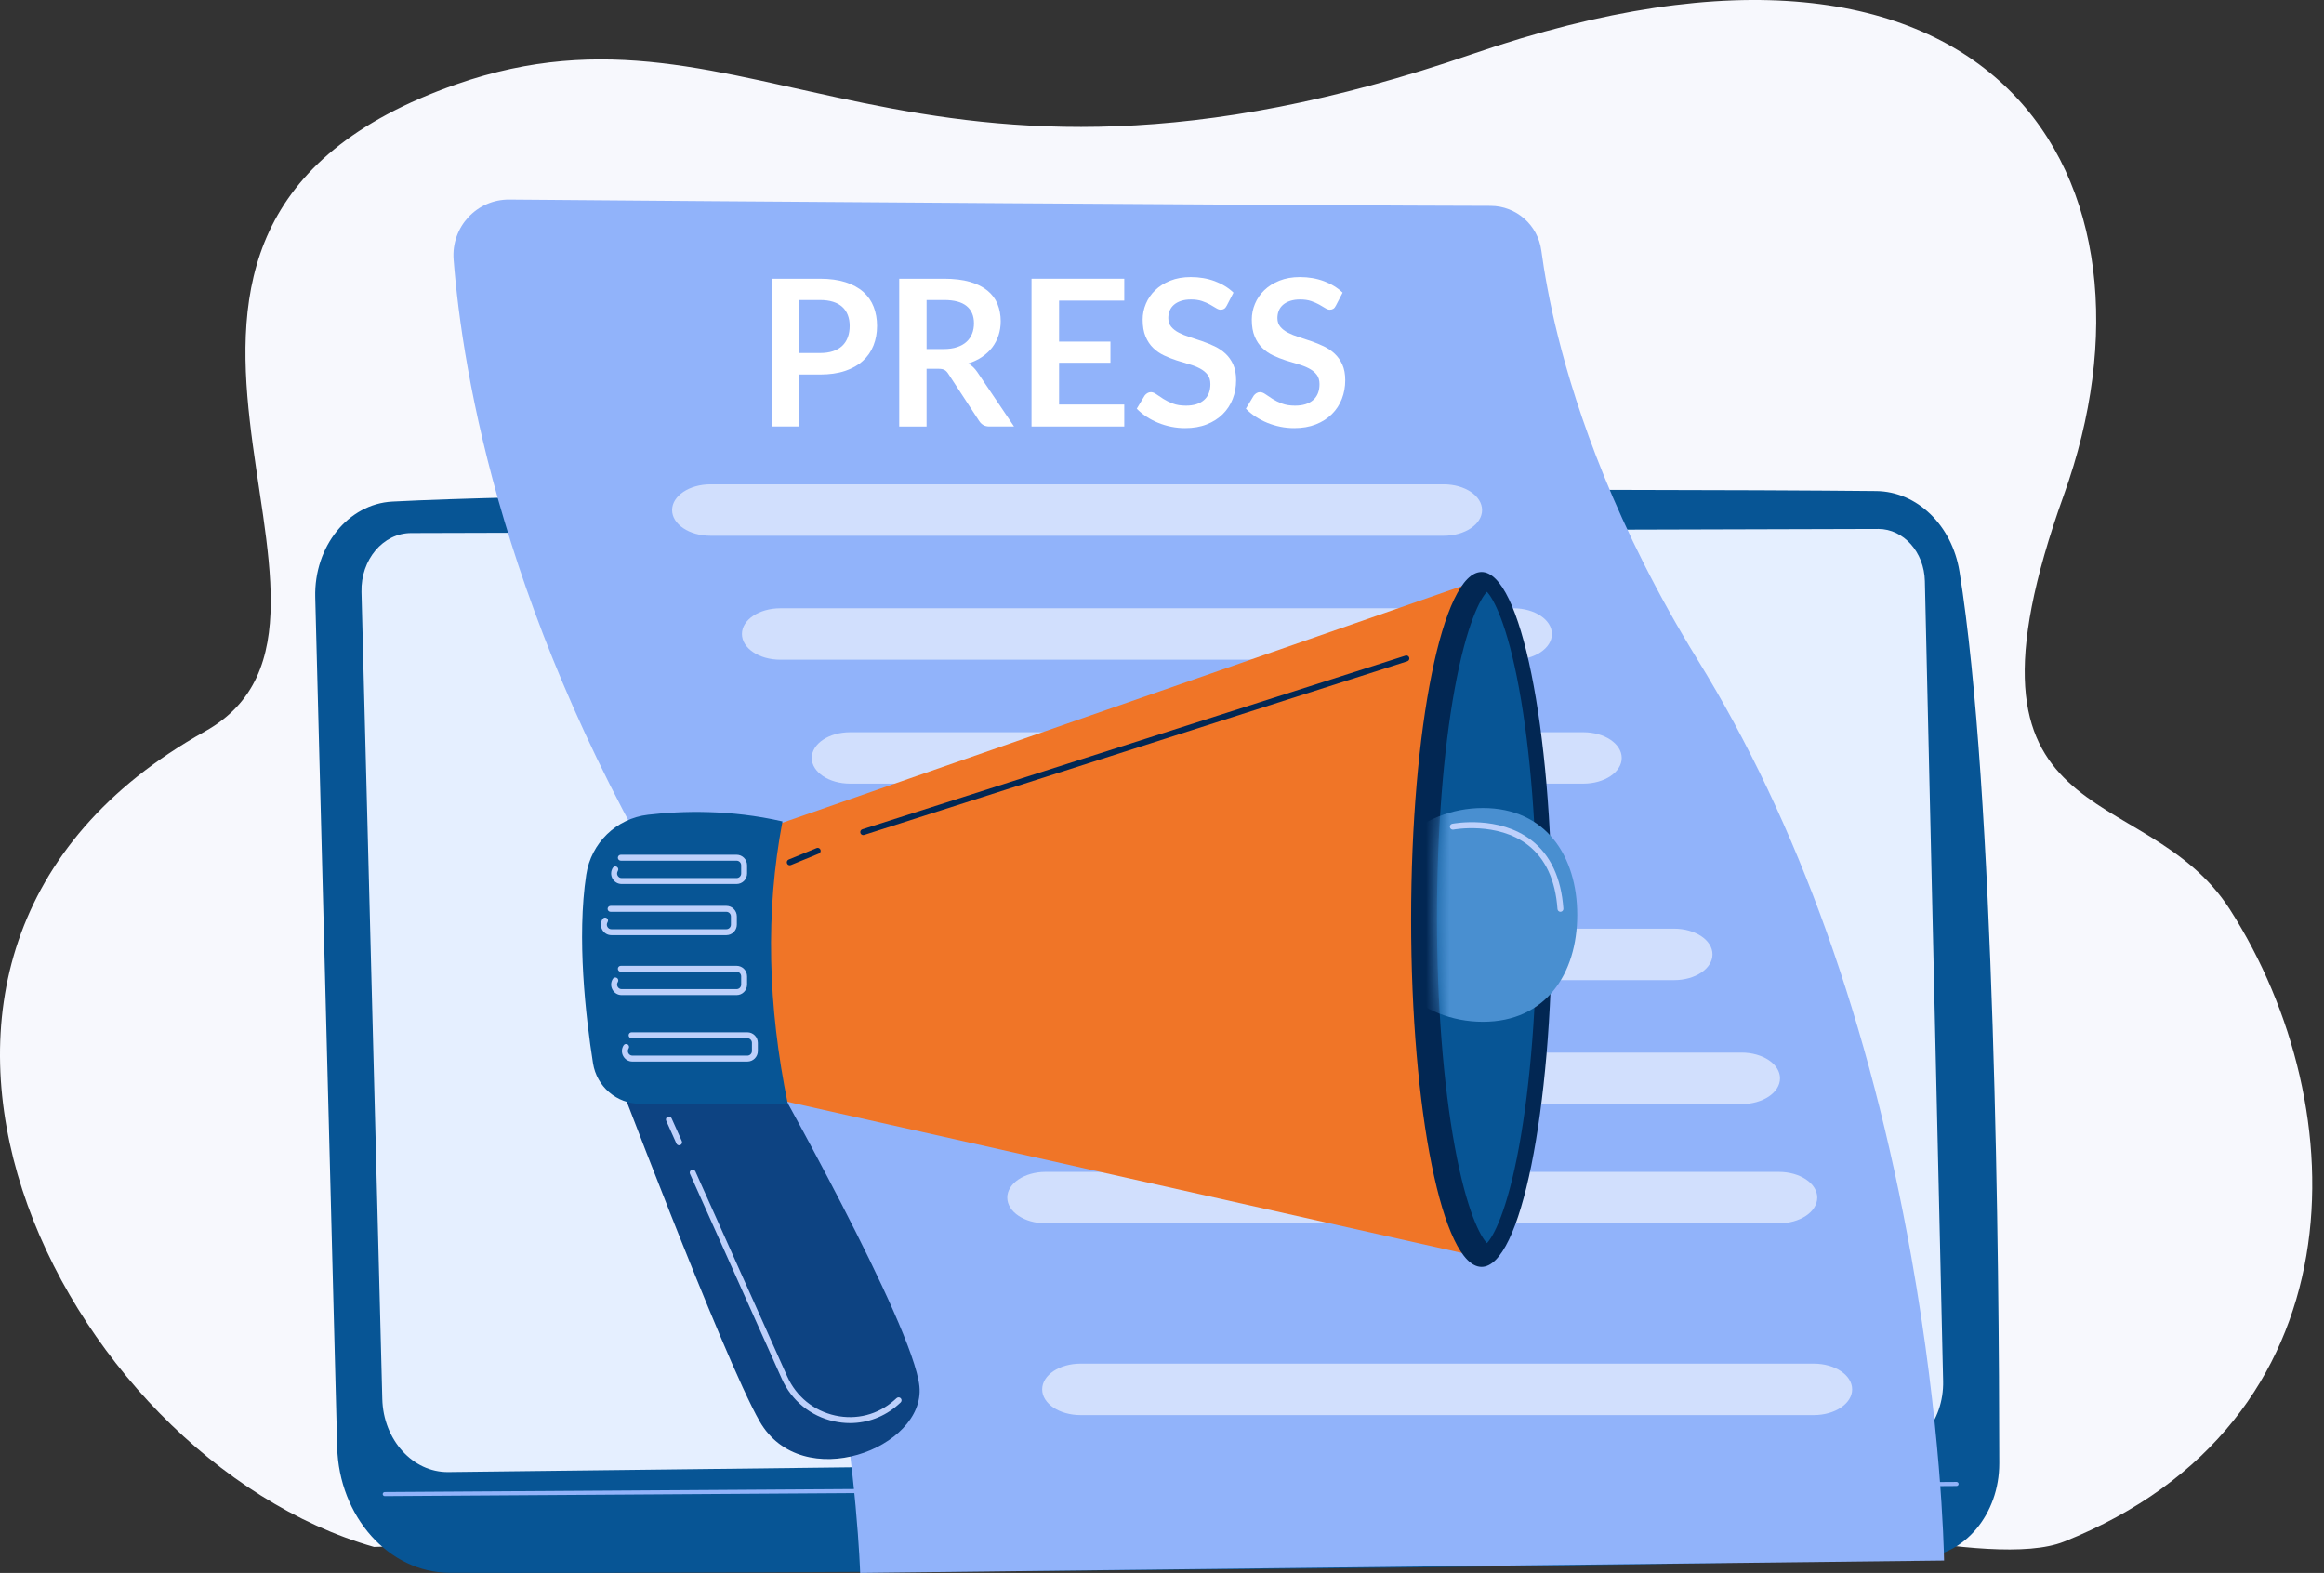
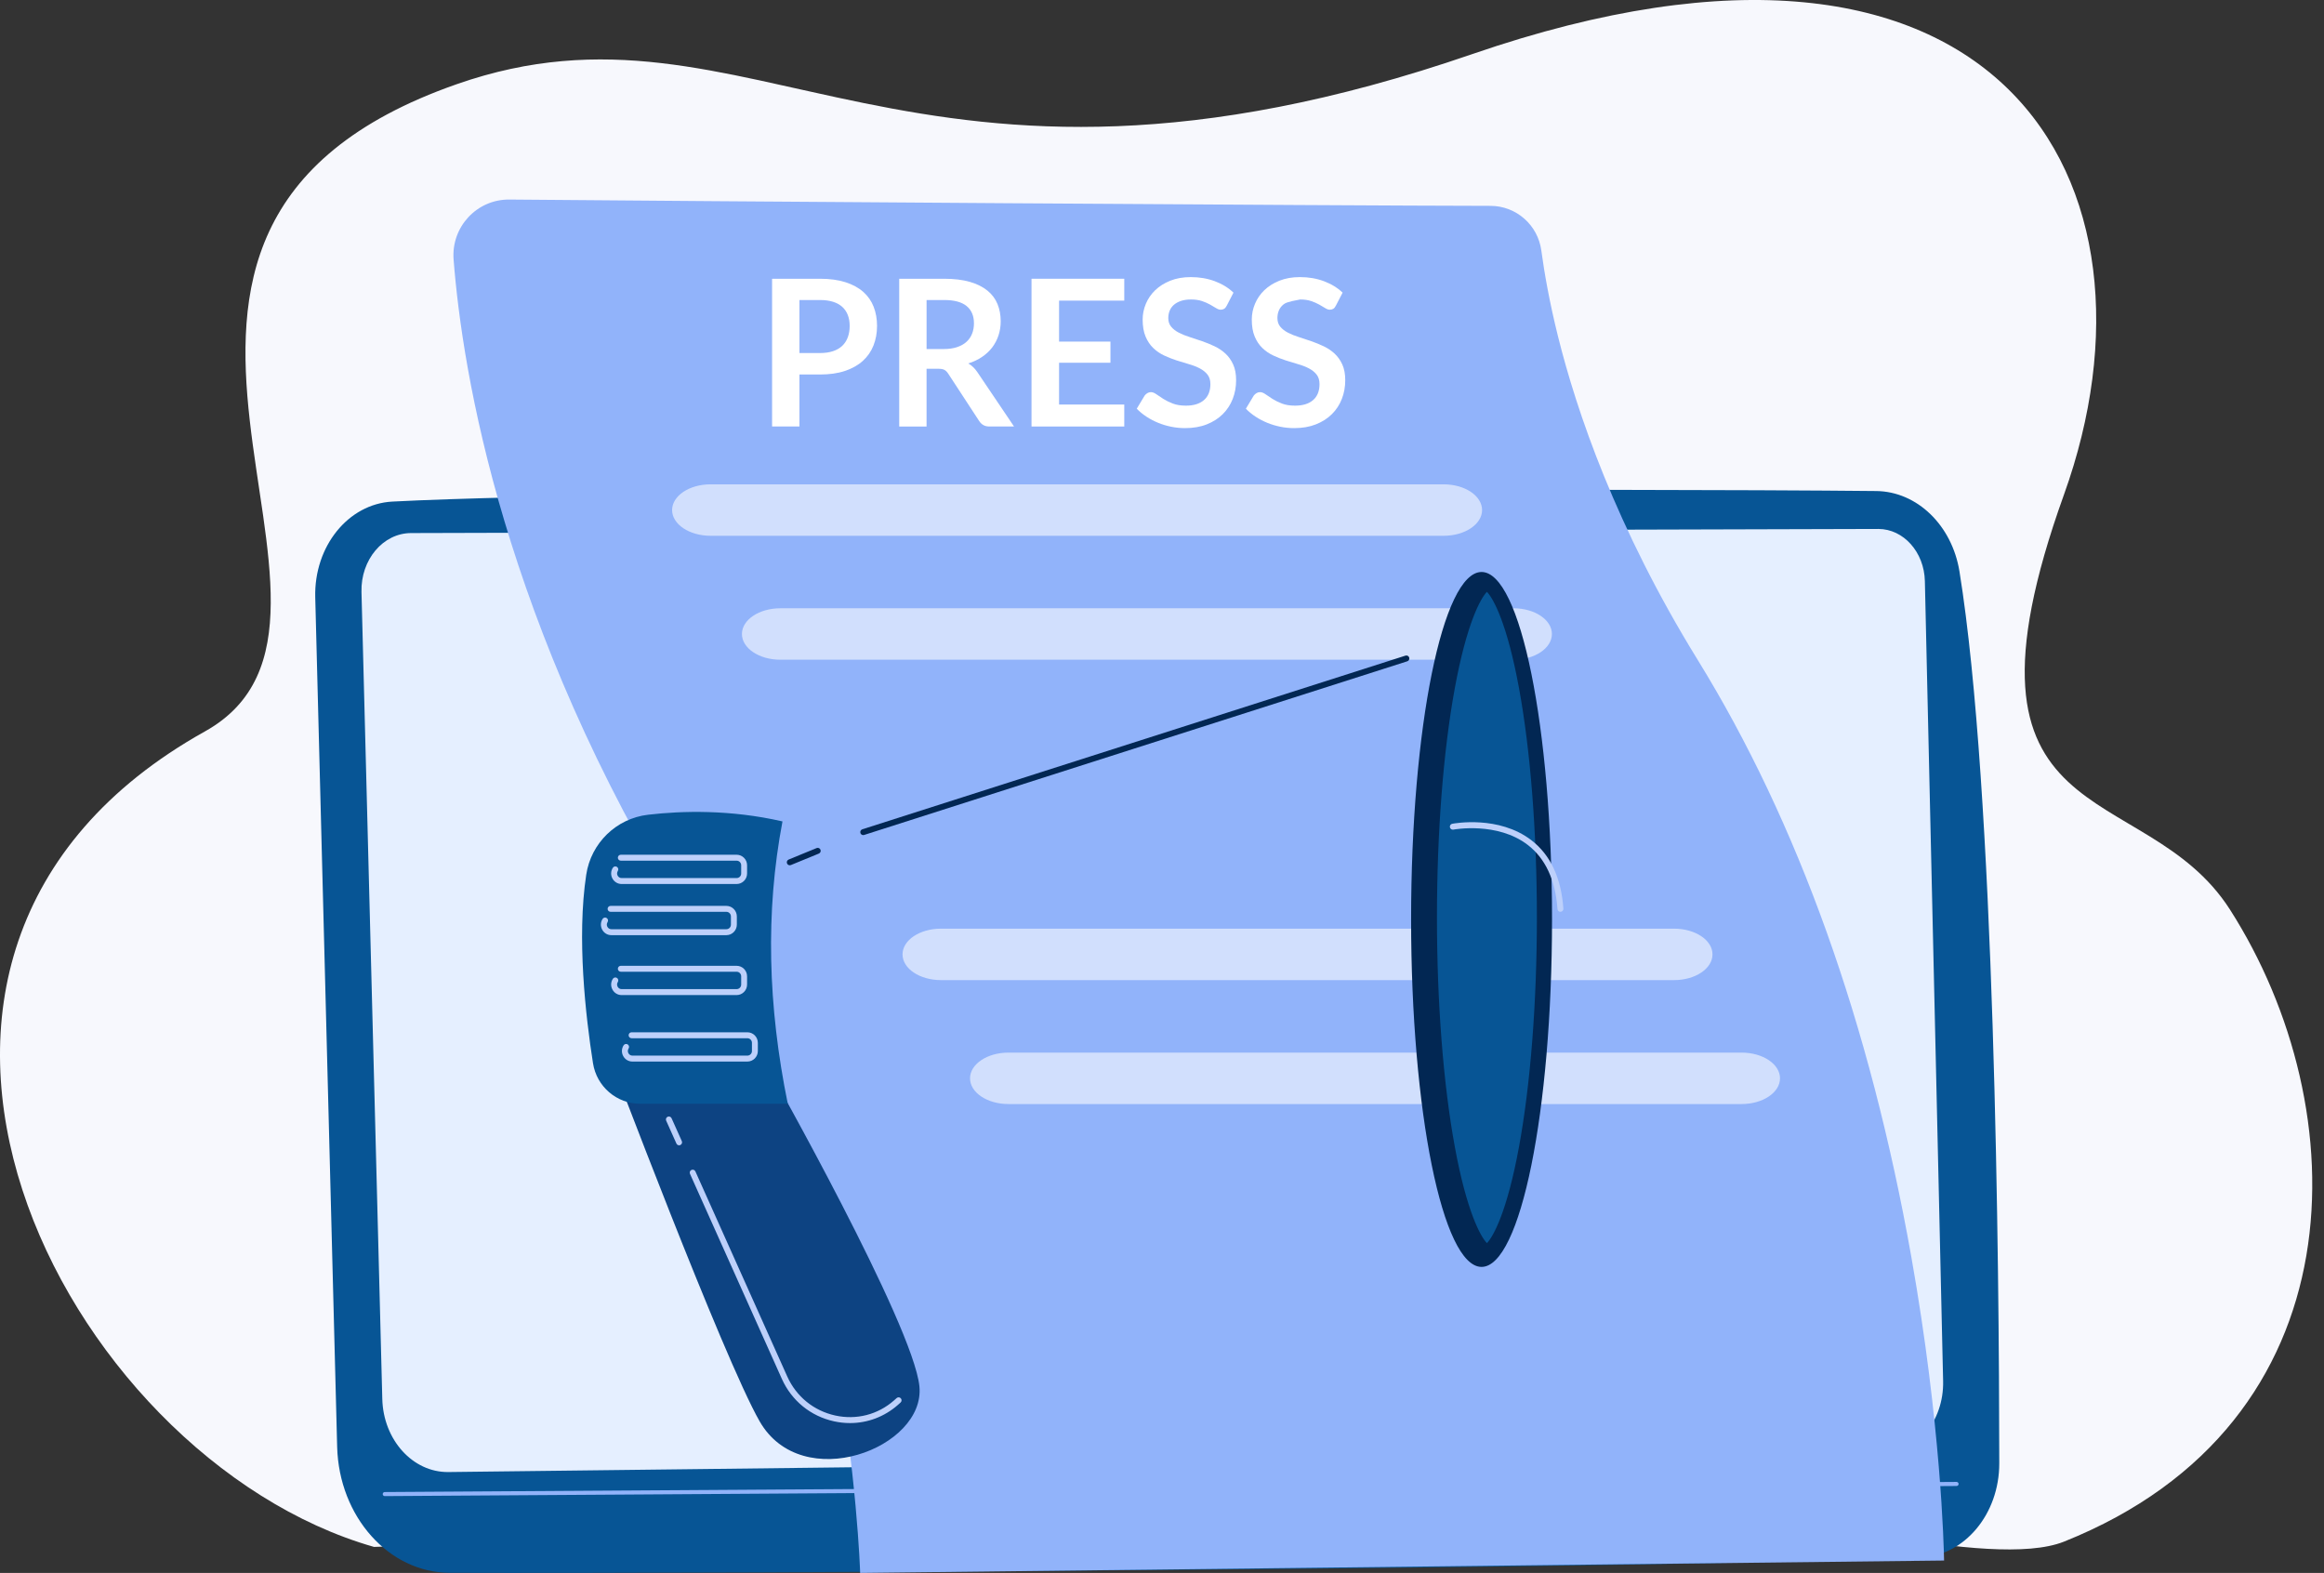
<svg xmlns="http://www.w3.org/2000/svg" width="198" height="134" viewBox="0 0 198 134" fill="none">
  <rect x="0" y="0" width="198" height="134" fill="#333333" stroke="none" />
  <path d="M175.844 131.336C169.651 133.81 151.441 128.603 145.167 128.212L31.863 131.784C5.341 124.205 -16.707 81.38 17.464 62.308C34.684 52.697 3.262 19.631 38.92 7.169C64.156 -1.651 77.391 21.161 125.438 4.607C170.524 -10.926 185.368 15.651 175.844 42.143C165.227 71.679 182.649 66.007 189.991 77.492C200.836 94.451 201.204 121.203 175.844 131.336Z" fill="#F7F8FD" />
  <path d="M26.858 50.885L28.725 123.257C28.879 129.21 33.13 133.971 38.309 133.99C61.313 134.073 141.749 133.632 163.621 132.691C167.379 132.529 170.337 128.989 170.334 124.663C170.322 107.839 169.964 67.392 166.944 48.689C166.308 44.75 163.331 41.87 159.851 41.832C140.573 41.625 55.292 41.595 33.436 42.73C29.667 42.925 26.746 46.547 26.858 50.885Z" fill="#075595" />
  <path d="M30.798 50.431L32.571 119.188C32.661 122.664 35.161 125.433 38.184 125.406L160.245 123.962C163.243 123.936 165.627 121.1 165.55 117.653L163.995 49.505C163.94 47.04 162.181 45.066 160.037 45.062L35.04 45.413C32.643 45.408 30.726 47.675 30.798 50.431Z" fill="#E5EFFF" />
  <path d="M32.781 127.456C32.685 127.456 32.608 127.379 32.607 127.284C32.607 127.187 32.684 127.109 32.779 127.109L166.695 126.246C166.79 126.253 166.868 126.322 166.869 126.419C166.869 126.515 166.792 126.593 166.697 126.594L32.782 127.456H32.781Z" fill="#91B3FA" />
  <path d="M73.283 134L165.631 132.945C165.612 131.799 165.372 121.33 162.84 107.07C159.305 87.175 153.181 70.062 144.635 56.208C137.659 44.897 134.319 34.997 132.745 28.685C132.002 25.705 131.571 23.217 131.319 21.35C131.027 19.169 129.18 17.541 126.989 17.538C113.597 17.519 58.117 17.134 43.393 17C40.621 16.975 38.429 19.341 38.646 22.117C39.397 31.744 42.873 53.186 58.374 78.319C72.19 100.717 73.278 133.677 73.283 134Z" fill="#91B3FA" />
  <path opacity="0.58" d="M60.534 41.261H122.998C124.805 41.261 126.27 42.242 126.27 43.453C126.27 44.663 124.805 45.644 122.998 45.644H60.534C58.727 45.644 57.262 44.663 57.262 43.453C57.262 42.242 58.727 41.261 60.534 41.261Z" fill="white" />
  <path opacity="0.58" d="M66.483 51.82H128.947C130.755 51.82 132.219 52.801 132.219 54.011C132.219 55.221 130.755 56.203 128.947 56.203H66.483C64.676 56.203 63.211 55.221 63.211 54.011C63.211 52.801 64.676 51.82 66.483 51.82Z" fill="white" />
-   <path opacity="0.58" d="M72.432 62.378H134.896C136.703 62.378 138.167 63.36 138.167 64.57C138.167 65.78 136.703 66.761 134.896 66.761H72.432C70.624 66.761 69.16 65.78 69.16 64.57C69.16 63.36 70.625 62.378 72.432 62.378Z" fill="white" />
  <path opacity="0.58" d="M80.165 79.114H142.629C144.437 79.114 145.901 80.095 145.901 81.305C145.901 82.516 144.437 83.497 142.629 83.497H80.165C78.358 83.497 76.894 82.516 76.894 81.305C76.894 80.095 78.359 79.114 80.165 79.114Z" fill="white" />
  <path opacity="0.58" d="M85.917 89.673H148.381C150.188 89.673 151.653 90.654 151.653 91.864C151.653 93.075 150.188 94.056 148.381 94.056H85.917C84.109 94.056 82.645 93.075 82.645 91.864C82.645 90.654 84.109 89.673 85.917 89.673Z" fill="white" />
-   <path opacity="0.58" d="M89.089 99.834H151.553C153.36 99.834 154.825 100.815 154.825 102.025C154.825 103.236 153.36 104.217 151.553 104.217H89.089C87.282 104.217 85.817 103.236 85.817 102.025C85.817 100.815 87.282 99.834 89.089 99.834Z" fill="white" />
-   <path opacity="0.58" d="M92.064 116.17H154.528C156.335 116.17 157.8 117.152 157.8 118.362C157.8 119.572 156.334 120.553 154.528 120.553H92.064C90.256 120.553 88.792 119.572 88.792 118.362C88.792 117.152 90.256 116.17 92.064 116.17Z" fill="white" />
  <path d="M68.111 31.904V36.334H65.78V23.747H69.861C70.698 23.747 71.423 23.846 72.036 24.043C72.648 24.241 73.154 24.516 73.552 24.87C73.951 25.224 74.245 25.648 74.436 26.141C74.627 26.634 74.722 27.174 74.722 27.76C74.722 28.37 74.621 28.928 74.418 29.436C74.216 29.944 73.913 30.381 73.509 30.746C73.105 31.112 72.599 31.396 71.993 31.599C71.386 31.803 70.675 31.904 69.861 31.904H68.111V31.904ZM68.111 30.076H69.861C70.288 30.076 70.661 30.022 70.979 29.915C71.296 29.808 71.559 29.654 71.767 29.453C71.975 29.253 72.131 29.009 72.235 28.722C72.339 28.435 72.391 28.114 72.391 27.761C72.391 27.424 72.339 27.119 72.235 26.847C72.131 26.574 71.975 26.342 71.767 26.15C71.559 25.959 71.296 25.812 70.979 25.711C70.661 25.61 70.288 25.559 69.861 25.559H68.111V30.076Z" fill="white" />
  <path d="M78.941 31.416V36.335H76.611V23.747H80.431C81.286 23.747 82.019 23.836 82.628 24.012C83.237 24.19 83.737 24.438 84.127 24.757C84.517 25.076 84.803 25.457 84.985 25.901C85.167 26.345 85.258 26.834 85.258 27.368C85.258 27.792 85.196 28.192 85.072 28.569C84.947 28.947 84.768 29.289 84.535 29.597C84.3 29.904 84.011 30.174 83.668 30.406C83.325 30.639 82.933 30.824 82.495 30.963C82.789 31.131 83.043 31.372 83.257 31.686L86.393 36.334H84.296C84.094 36.334 83.922 36.294 83.78 36.212C83.638 36.131 83.519 36.015 83.421 35.864L80.787 31.834C80.689 31.683 80.581 31.576 80.462 31.511C80.344 31.448 80.169 31.416 79.938 31.416H78.941V31.416ZM78.941 29.736H80.397C80.836 29.736 81.219 29.681 81.545 29.571C81.871 29.46 82.14 29.308 82.351 29.113C82.562 28.919 82.719 28.688 82.823 28.421C82.928 28.154 82.979 27.861 82.979 27.542C82.979 26.904 82.77 26.413 82.351 26.071C81.932 25.729 81.293 25.558 80.432 25.558H78.942V29.736H78.941Z" fill="white" />
  <path d="M95.785 23.747V25.61H90.231V29.101H94.607V30.903H90.231V34.463H95.785V36.335H87.883V23.747H95.785Z" fill="white" />
  <path d="M104.519 26.036C104.455 26.164 104.381 26.254 104.297 26.306C104.214 26.358 104.114 26.384 103.998 26.384C103.883 26.384 103.753 26.34 103.608 26.249C103.464 26.159 103.294 26.059 103.097 25.948C102.901 25.838 102.672 25.738 102.409 25.648C102.145 25.559 101.835 25.513 101.477 25.513C101.154 25.513 100.872 25.552 100.632 25.631C100.393 25.709 100.19 25.818 100.026 25.957C99.861 26.097 99.739 26.264 99.658 26.458C99.576 26.652 99.536 26.866 99.536 27.097C99.536 27.393 99.618 27.64 99.783 27.837C99.948 28.034 100.166 28.203 100.437 28.342C100.708 28.482 101.018 28.607 101.364 28.716C101.711 28.827 102.064 28.944 102.425 29.069C102.786 29.194 103.14 29.339 103.487 29.504C103.833 29.67 104.142 29.878 104.414 30.131C104.685 30.384 104.903 30.693 105.067 31.058C105.232 31.424 105.314 31.868 105.314 32.39C105.314 32.959 105.218 33.491 105.024 33.987C104.83 34.483 104.547 34.916 104.175 35.284C103.803 35.653 103.347 35.943 102.81 36.154C102.273 36.366 101.658 36.472 100.965 36.472C100.566 36.472 100.173 36.433 99.786 36.355C99.399 36.276 99.028 36.165 98.673 36.02C98.317 35.874 97.985 35.7 97.676 35.497C97.367 35.294 97.091 35.068 96.849 34.818L97.525 33.695C97.588 33.614 97.664 33.546 97.754 33.491C97.844 33.435 97.943 33.408 98.053 33.408C98.197 33.408 98.353 33.467 98.52 33.587C98.688 33.706 98.885 33.838 99.114 33.983C99.342 34.128 99.611 34.26 99.92 34.379C100.229 34.498 100.6 34.558 101.034 34.558C101.698 34.558 102.212 34.4 102.576 34.083C102.94 33.767 103.123 33.313 103.123 32.721C103.123 32.39 103.04 32.12 102.876 31.912C102.711 31.703 102.493 31.528 102.222 31.385C101.95 31.243 101.641 31.122 101.295 31.024C100.949 30.925 100.596 30.818 100.238 30.701C99.879 30.585 99.527 30.446 99.181 30.284C98.834 30.121 98.525 29.91 98.254 29.648C97.982 29.387 97.764 29.061 97.599 28.669C97.434 28.278 97.352 27.794 97.352 27.22C97.352 26.762 97.443 26.314 97.625 25.879C97.807 25.444 98.073 25.058 98.422 24.721C98.772 24.385 99.2 24.115 99.709 23.912C100.217 23.709 100.798 23.607 101.45 23.607C102.189 23.607 102.871 23.723 103.495 23.955C104.119 24.187 104.65 24.512 105.089 24.93L104.519 26.036Z" fill="white" />
-   <path d="M113.815 26.036C113.752 26.164 113.678 26.254 113.595 26.306C113.511 26.358 113.411 26.384 113.296 26.384C113.18 26.384 113.05 26.34 112.906 26.249C112.761 26.159 112.591 26.059 112.395 25.948C112.199 25.838 111.969 25.738 111.706 25.648C111.443 25.559 111.133 25.513 110.774 25.513C110.45 25.513 110.169 25.552 109.929 25.631C109.69 25.709 109.487 25.818 109.323 25.957C109.158 26.097 109.035 26.264 108.954 26.458C108.873 26.652 108.833 26.866 108.833 27.097C108.833 27.393 108.915 27.64 109.08 27.837C109.245 28.034 109.462 28.203 109.734 28.342C110.006 28.482 110.314 28.607 110.661 28.716C111.008 28.827 111.362 28.944 111.723 29.069C112.084 29.194 112.437 29.339 112.784 29.504C113.13 29.67 113.439 29.878 113.711 30.131C113.982 30.384 114.2 30.693 114.365 31.058C114.53 31.424 114.612 31.868 114.612 32.39C114.612 32.959 114.515 33.491 114.322 33.987C114.128 34.483 113.845 34.916 113.472 35.284C113.1 35.653 112.645 35.943 112.108 36.154C111.57 36.366 110.955 36.472 110.262 36.472C109.864 36.472 109.471 36.433 109.084 36.355C108.697 36.276 108.326 36.165 107.97 36.02C107.615 35.874 107.283 35.7 106.974 35.497C106.665 35.294 106.389 35.068 106.146 34.818L106.822 33.695C106.886 33.614 106.963 33.546 107.052 33.491C107.141 33.435 107.241 33.408 107.351 33.408C107.496 33.408 107.651 33.467 107.819 33.587C107.987 33.706 108.184 33.838 108.413 33.983C108.641 34.128 108.909 34.26 109.219 34.379C109.527 34.498 109.899 34.558 110.332 34.558C110.997 34.558 111.511 34.4 111.874 34.083C112.238 33.767 112.42 33.313 112.42 32.721C112.42 32.39 112.338 32.12 112.173 31.912C112.009 31.703 111.791 31.528 111.519 31.385C111.248 31.243 110.939 31.122 110.592 31.024C110.245 30.925 109.893 30.818 109.535 30.701C109.177 30.585 108.825 30.446 108.478 30.284C108.131 30.121 107.822 29.91 107.551 29.648C107.279 29.387 107.061 29.061 106.897 28.669C106.732 28.278 106.65 27.794 106.65 27.22C106.65 26.762 106.741 26.314 106.923 25.879C107.105 25.444 107.371 25.058 107.72 24.721C108.07 24.385 108.499 24.115 109.007 23.912C109.516 23.709 110.096 23.607 110.749 23.607C111.488 23.607 112.17 23.723 112.793 23.955C113.417 24.187 113.948 24.512 114.388 24.93L113.815 26.036Z" fill="white" />
+   <path d="M113.815 26.036C113.752 26.164 113.678 26.254 113.595 26.306C113.511 26.358 113.411 26.384 113.296 26.384C113.18 26.384 113.05 26.34 112.906 26.249C112.761 26.159 112.591 26.059 112.395 25.948C112.199 25.838 111.969 25.738 111.706 25.648C111.443 25.559 111.133 25.513 110.774 25.513C109.69 25.709 109.487 25.818 109.323 25.957C109.158 26.097 109.035 26.264 108.954 26.458C108.873 26.652 108.833 26.866 108.833 27.097C108.833 27.393 108.915 27.64 109.08 27.837C109.245 28.034 109.462 28.203 109.734 28.342C110.006 28.482 110.314 28.607 110.661 28.716C111.008 28.827 111.362 28.944 111.723 29.069C112.084 29.194 112.437 29.339 112.784 29.504C113.13 29.67 113.439 29.878 113.711 30.131C113.982 30.384 114.2 30.693 114.365 31.058C114.53 31.424 114.612 31.868 114.612 32.39C114.612 32.959 114.515 33.491 114.322 33.987C114.128 34.483 113.845 34.916 113.472 35.284C113.1 35.653 112.645 35.943 112.108 36.154C111.57 36.366 110.955 36.472 110.262 36.472C109.864 36.472 109.471 36.433 109.084 36.355C108.697 36.276 108.326 36.165 107.97 36.02C107.615 35.874 107.283 35.7 106.974 35.497C106.665 35.294 106.389 35.068 106.146 34.818L106.822 33.695C106.886 33.614 106.963 33.546 107.052 33.491C107.141 33.435 107.241 33.408 107.351 33.408C107.496 33.408 107.651 33.467 107.819 33.587C107.987 33.706 108.184 33.838 108.413 33.983C108.641 34.128 108.909 34.26 109.219 34.379C109.527 34.498 109.899 34.558 110.332 34.558C110.997 34.558 111.511 34.4 111.874 34.083C112.238 33.767 112.42 33.313 112.42 32.721C112.42 32.39 112.338 32.12 112.173 31.912C112.009 31.703 111.791 31.528 111.519 31.385C111.248 31.243 110.939 31.122 110.592 31.024C110.245 30.925 109.893 30.818 109.535 30.701C109.177 30.585 108.825 30.446 108.478 30.284C108.131 30.121 107.822 29.91 107.551 29.648C107.279 29.387 107.061 29.061 106.897 28.669C106.732 28.278 106.65 27.794 106.65 27.22C106.65 26.762 106.741 26.314 106.923 25.879C107.105 25.444 107.371 25.058 107.72 24.721C108.07 24.385 108.499 24.115 109.007 23.912C109.516 23.709 110.096 23.607 110.749 23.607C111.488 23.607 112.17 23.723 112.793 23.955C113.417 24.187 113.948 24.512 114.388 24.93L113.815 26.036Z" fill="white" />
  <path d="M51.785 89.622C51.785 89.622 61.615 115.67 64.721 121.088C68.326 127.379 78.856 123.37 78.332 118.106C77.808 112.842 65.507 91.084 65.507 91.084L51.785 89.622Z" fill="#0D4382" />
-   <path d="M65.068 70.647L126.169 49.363L125.527 106.961L63.398 93.034L65.068 70.647Z" fill="#F07527" />
  <path d="M126.226 107.929C129.542 107.929 132.229 94.677 132.229 78.329C132.229 61.981 129.542 48.729 126.226 48.729C122.911 48.729 120.223 61.981 120.223 78.329C120.223 94.677 122.911 107.929 126.226 107.929Z" fill="#022753" />
  <path d="M126.682 105.905C126.14 105.35 124.958 103.212 123.944 97.681C122.965 92.337 122.426 85.405 122.426 78.162C122.426 70.919 122.965 63.987 123.944 58.642C124.958 53.112 126.14 50.973 126.682 50.419C127.225 50.973 128.407 53.111 129.42 58.642C130.399 63.987 130.939 70.919 130.939 78.162C130.939 85.405 130.399 92.337 129.42 97.681C128.407 103.212 127.225 105.351 126.682 105.905Z" fill="#075595" />
  <mask id="mask0_2861_216" style="mask-type:luminance" maskUnits="userSpaceOnUse" x="122" y="50" width="17" height="56">
    <path d="M126.682 105.905C126.14 105.35 124.958 103.212 123.944 97.681C122.965 92.337 122.426 85.405 122.426 78.162C122.426 70.919 122.965 63.987 123.944 58.642C124.958 53.112 126.14 50.973 126.682 50.419C127.225 50.973 128.407 53.111 129.42 58.642C130.399 63.987 138.127 70.919 138.127 78.162C138.127 85.405 130.399 92.337 129.42 97.681C128.407 103.212 127.225 105.351 126.682 105.905Z" fill="white" />
  </mask>
  <g mask="url(#mask0_2861_216)">
-     <path d="M134.376 77.942C134.376 82.971 131.68 87.048 126.342 87.048C121.005 87.048 116.678 82.971 116.678 77.942C116.678 72.912 121.005 68.835 126.342 68.835C131.68 68.835 134.376 72.912 134.376 77.942Z" fill="#498FD0" />
-   </g>
+     </g>
  <path d="M55.214 69.409C58.088 69.074 62.209 68.953 66.666 69.978C65.198 77.684 65.419 85.716 67.117 94.032H54.548C52.544 94.032 50.835 92.569 50.523 90.581C49.896 86.594 49.13 79.894 49.947 74.513C50.357 71.812 52.513 69.724 55.214 69.409Z" fill="#075595" />
  <path d="M62.757 75.31H52.964C52.632 75.31 52.338 75.135 52.179 74.842C52.02 74.549 52.033 74.206 52.214 73.925C52.289 73.808 52.446 73.775 52.562 73.85C52.679 73.926 52.712 74.083 52.637 74.2C52.559 74.323 52.553 74.472 52.622 74.6C52.691 74.727 52.819 74.804 52.964 74.804H62.757C62.972 74.804 63.147 74.629 63.147 74.413V73.713C63.147 73.497 62.972 73.322 62.757 73.322H52.891C52.752 73.322 52.64 73.209 52.64 73.069C52.64 72.929 52.752 72.816 52.891 72.816H62.757C63.25 72.816 63.65 73.219 63.65 73.713V74.413C63.65 74.908 63.249 75.31 62.757 75.31Z" fill="#BDD0FB" />
  <path d="M61.884 79.668H52.09C51.758 79.668 51.465 79.493 51.306 79.2C51.147 78.906 51.16 78.564 51.34 78.283C51.416 78.166 51.572 78.133 51.689 78.208C51.805 78.284 51.839 78.441 51.763 78.558C51.685 78.681 51.679 78.83 51.748 78.957C51.817 79.085 51.946 79.162 52.09 79.162H61.884C62.099 79.162 62.273 78.986 62.273 78.771V78.071C62.273 77.855 62.099 77.679 61.884 77.679H52.018C51.879 77.679 51.767 77.566 51.767 77.427C51.767 77.287 51.879 77.174 52.018 77.174H61.884C62.377 77.174 62.777 77.576 62.777 78.071V78.771C62.776 79.266 62.376 79.668 61.884 79.668Z" fill="#BDD0FB" />
  <path d="M73.545 71.143C73.439 71.143 73.34 71.074 73.305 70.967C73.263 70.833 73.336 70.692 73.469 70.649L119.746 55.853C119.878 55.811 120.02 55.885 120.062 56.018C120.105 56.151 120.032 56.293 119.899 56.336L73.622 71.131C73.596 71.139 73.57 71.143 73.545 71.143Z" fill="#022753" />
  <path d="M67.287 73.713C67.188 73.713 67.093 73.654 67.054 73.556C67.001 73.427 67.062 73.279 67.192 73.226L69.573 72.248C69.702 72.195 69.849 72.258 69.902 72.387C69.955 72.516 69.893 72.664 69.764 72.717L67.382 73.695C67.351 73.708 67.319 73.713 67.287 73.713Z" fill="#022753" />
  <path d="M62.757 84.772H52.964C52.632 84.772 52.338 84.597 52.179 84.303C52.02 84.01 52.033 83.667 52.214 83.387C52.289 83.269 52.446 83.236 52.562 83.312C52.679 83.387 52.712 83.544 52.637 83.662C52.558 83.784 52.553 83.933 52.622 84.061C52.691 84.189 52.819 84.266 52.964 84.266H62.757C62.972 84.266 63.147 84.09 63.147 83.874V83.174C63.147 82.958 62.972 82.783 62.757 82.783H52.891C52.752 82.783 52.64 82.67 52.64 82.531C52.64 82.391 52.752 82.278 52.891 82.278H62.757C63.25 82.278 63.65 82.68 63.65 83.175V83.875C63.65 84.369 63.249 84.772 62.757 84.772Z" fill="#BDD0FB" />
  <path d="M63.674 90.436H53.881C53.549 90.436 53.255 90.26 53.096 89.967C52.938 89.674 52.951 89.331 53.131 89.051C53.207 88.934 53.363 88.9 53.479 88.976C53.596 89.051 53.63 89.208 53.554 89.326C53.475 89.448 53.47 89.597 53.539 89.725C53.608 89.853 53.736 89.93 53.881 89.93H63.674C63.889 89.93 64.064 89.754 64.064 89.539V88.839C64.064 88.623 63.889 88.448 63.674 88.448H53.808C53.669 88.448 53.557 88.334 53.557 88.195C53.557 88.055 53.669 87.942 53.808 87.942H63.674C64.167 87.942 64.567 88.345 64.567 88.84V89.54C64.567 90.033 64.167 90.436 63.674 90.436Z" fill="#BDD0FB" />
  <path d="M72.42 121.234C71.969 121.234 71.513 121.185 71.058 121.085C69.067 120.649 67.446 119.33 66.611 117.466L58.786 100.002C58.729 99.875 58.786 99.725 58.912 99.668C59.039 99.61 59.188 99.667 59.246 99.795L67.07 117.259C67.839 118.975 69.332 120.189 71.165 120.59C72.967 120.985 74.791 120.517 76.168 119.305C76.242 119.241 76.316 119.174 76.39 119.106C76.493 119.012 76.652 119.019 76.746 119.122C76.84 119.225 76.833 119.385 76.73 119.479C76.652 119.55 76.576 119.619 76.499 119.687C75.349 120.698 73.912 121.234 72.42 121.234Z" fill="#BDD0FB" />
  <path d="M57.859 97.57C57.763 97.57 57.672 97.514 57.63 97.421L56.757 95.472C56.7 95.345 56.756 95.195 56.883 95.138C57.01 95.08 57.159 95.137 57.216 95.264L58.089 97.212C58.146 97.34 58.09 97.489 57.963 97.547C57.929 97.563 57.894 97.57 57.859 97.57Z" fill="#BDD0FB" />
  <path d="M132.946 77.679C132.815 77.679 132.704 77.577 132.694 77.444C132.52 74.98 131.67 73.143 130.167 71.984C127.569 69.98 123.861 70.669 123.824 70.676C123.687 70.702 123.556 70.613 123.529 70.476C123.503 70.339 123.592 70.206 123.729 70.179C123.889 70.148 127.698 69.442 130.475 71.583C132.097 72.834 133.013 74.794 133.197 77.409C133.207 77.549 133.102 77.669 132.963 77.679C132.958 77.679 132.951 77.679 132.946 77.679Z" fill="#BDD0FB" />
</svg>